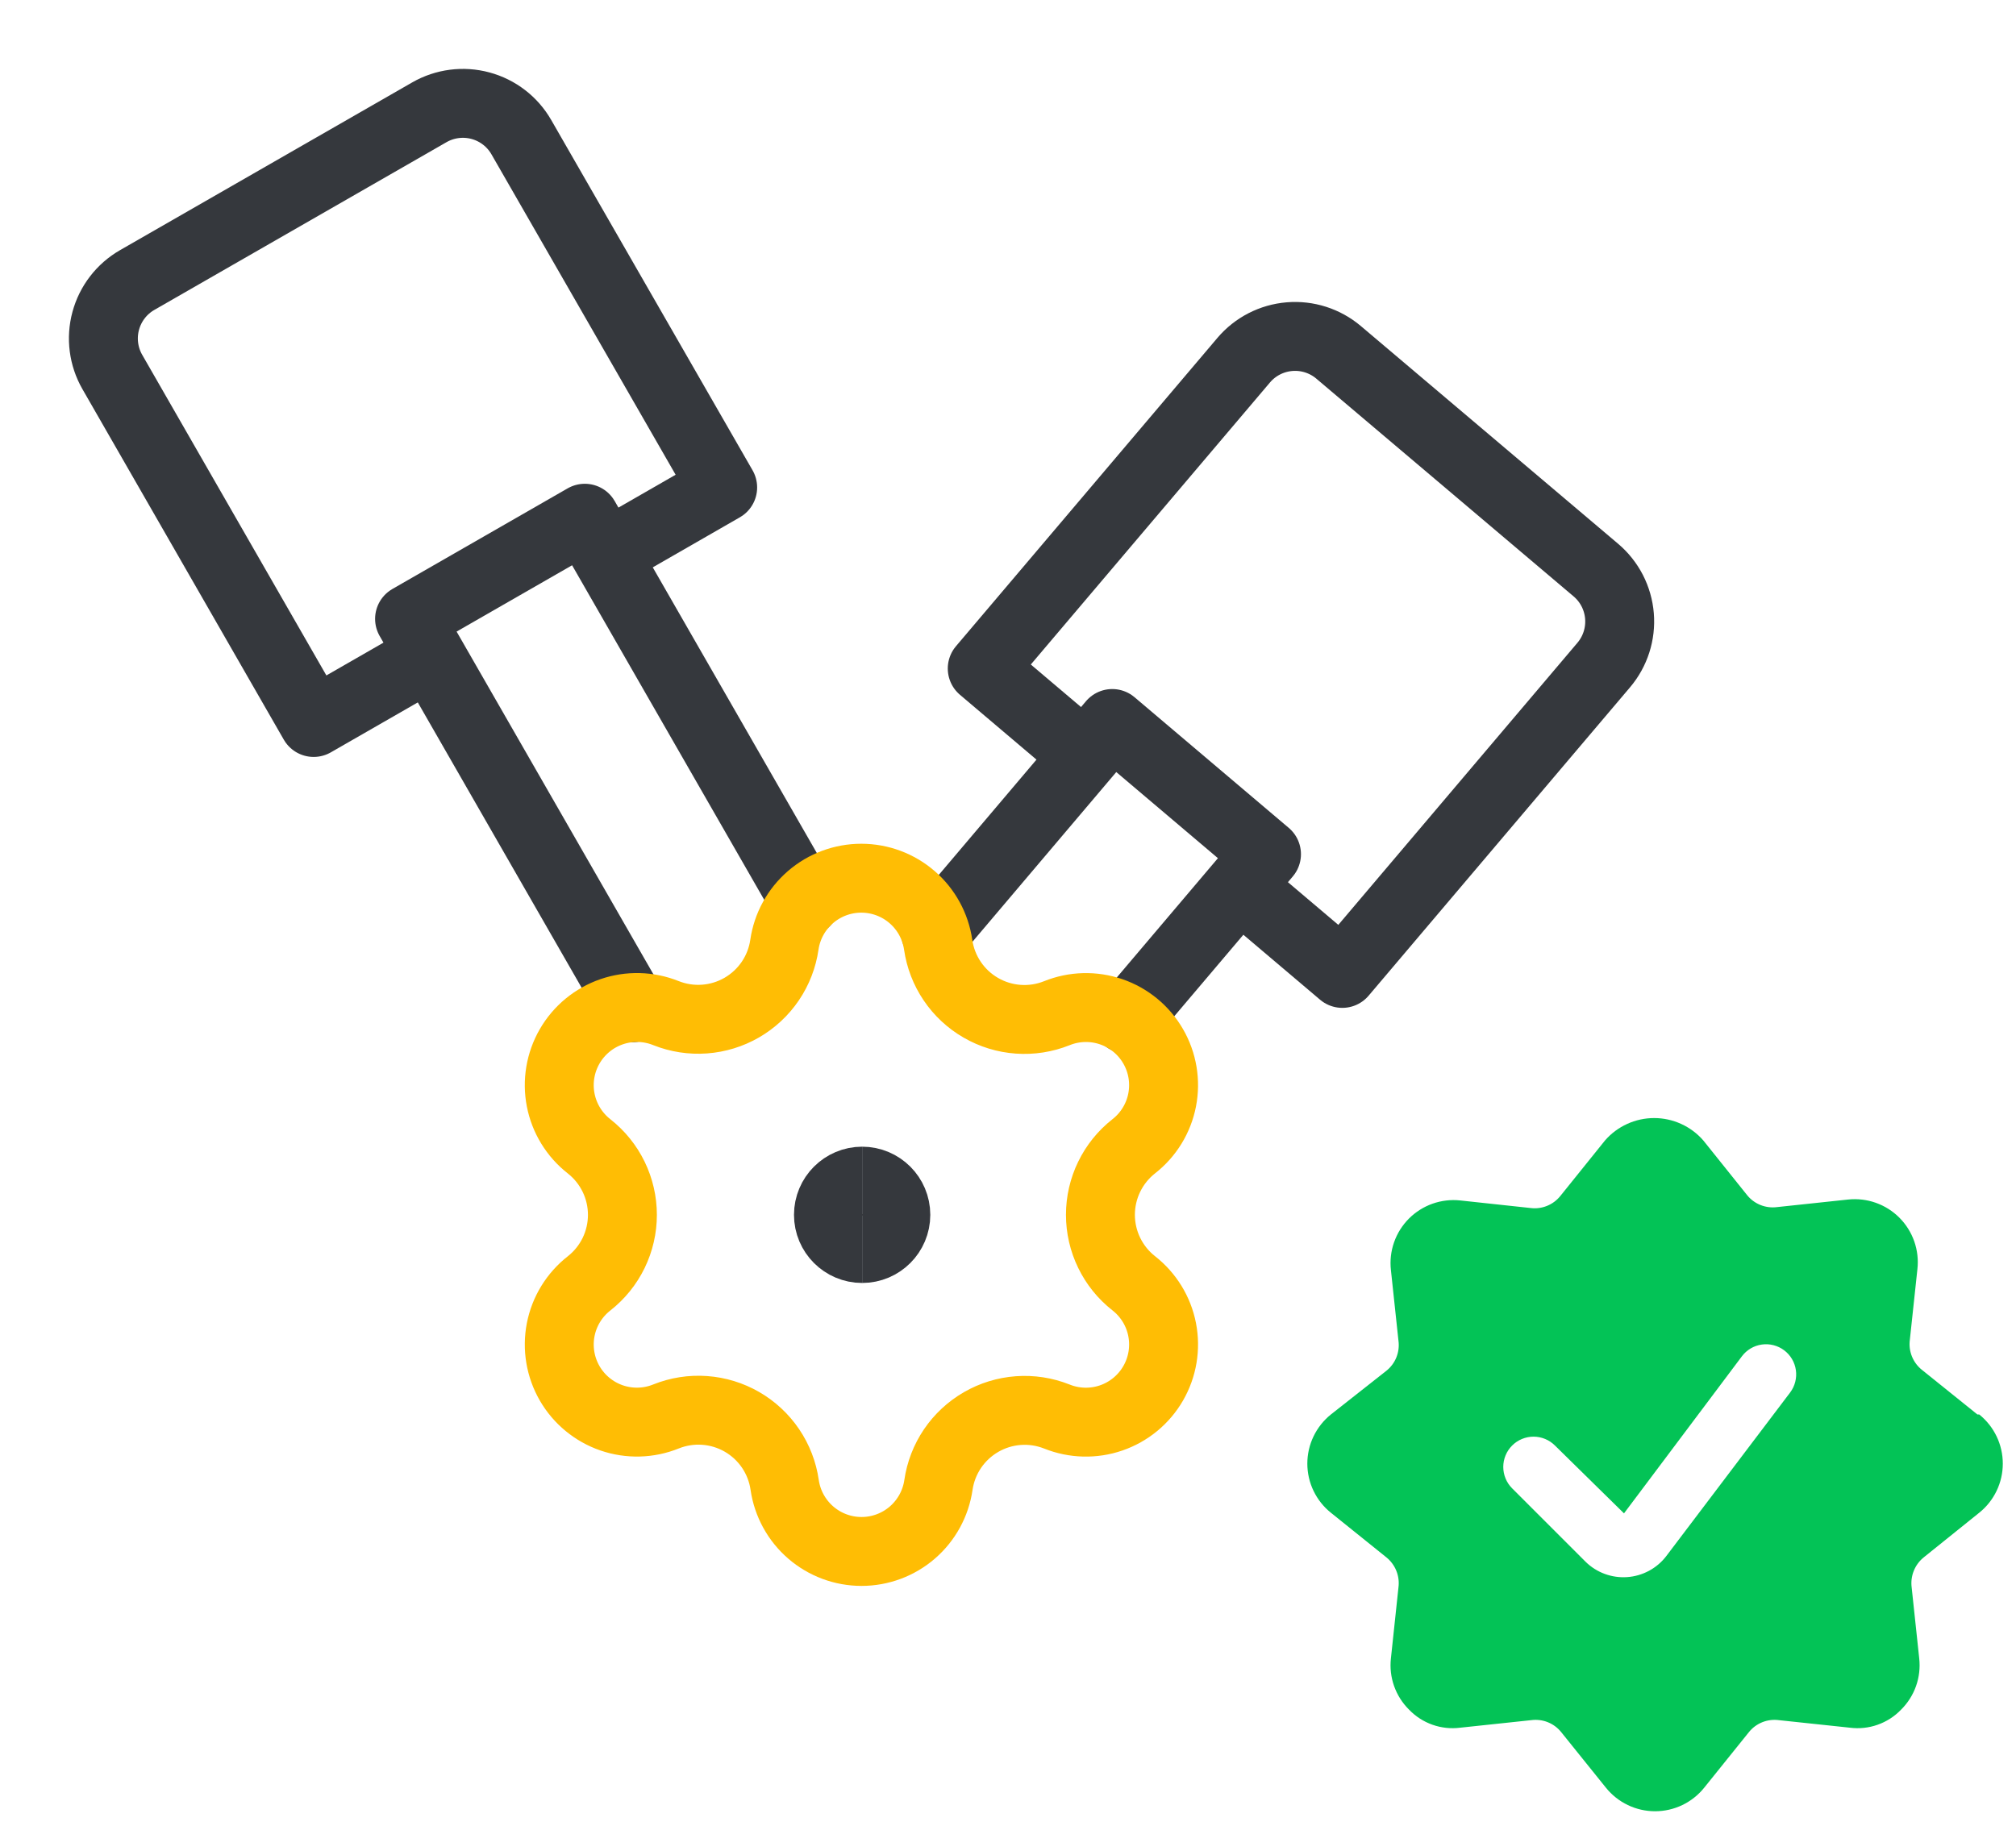
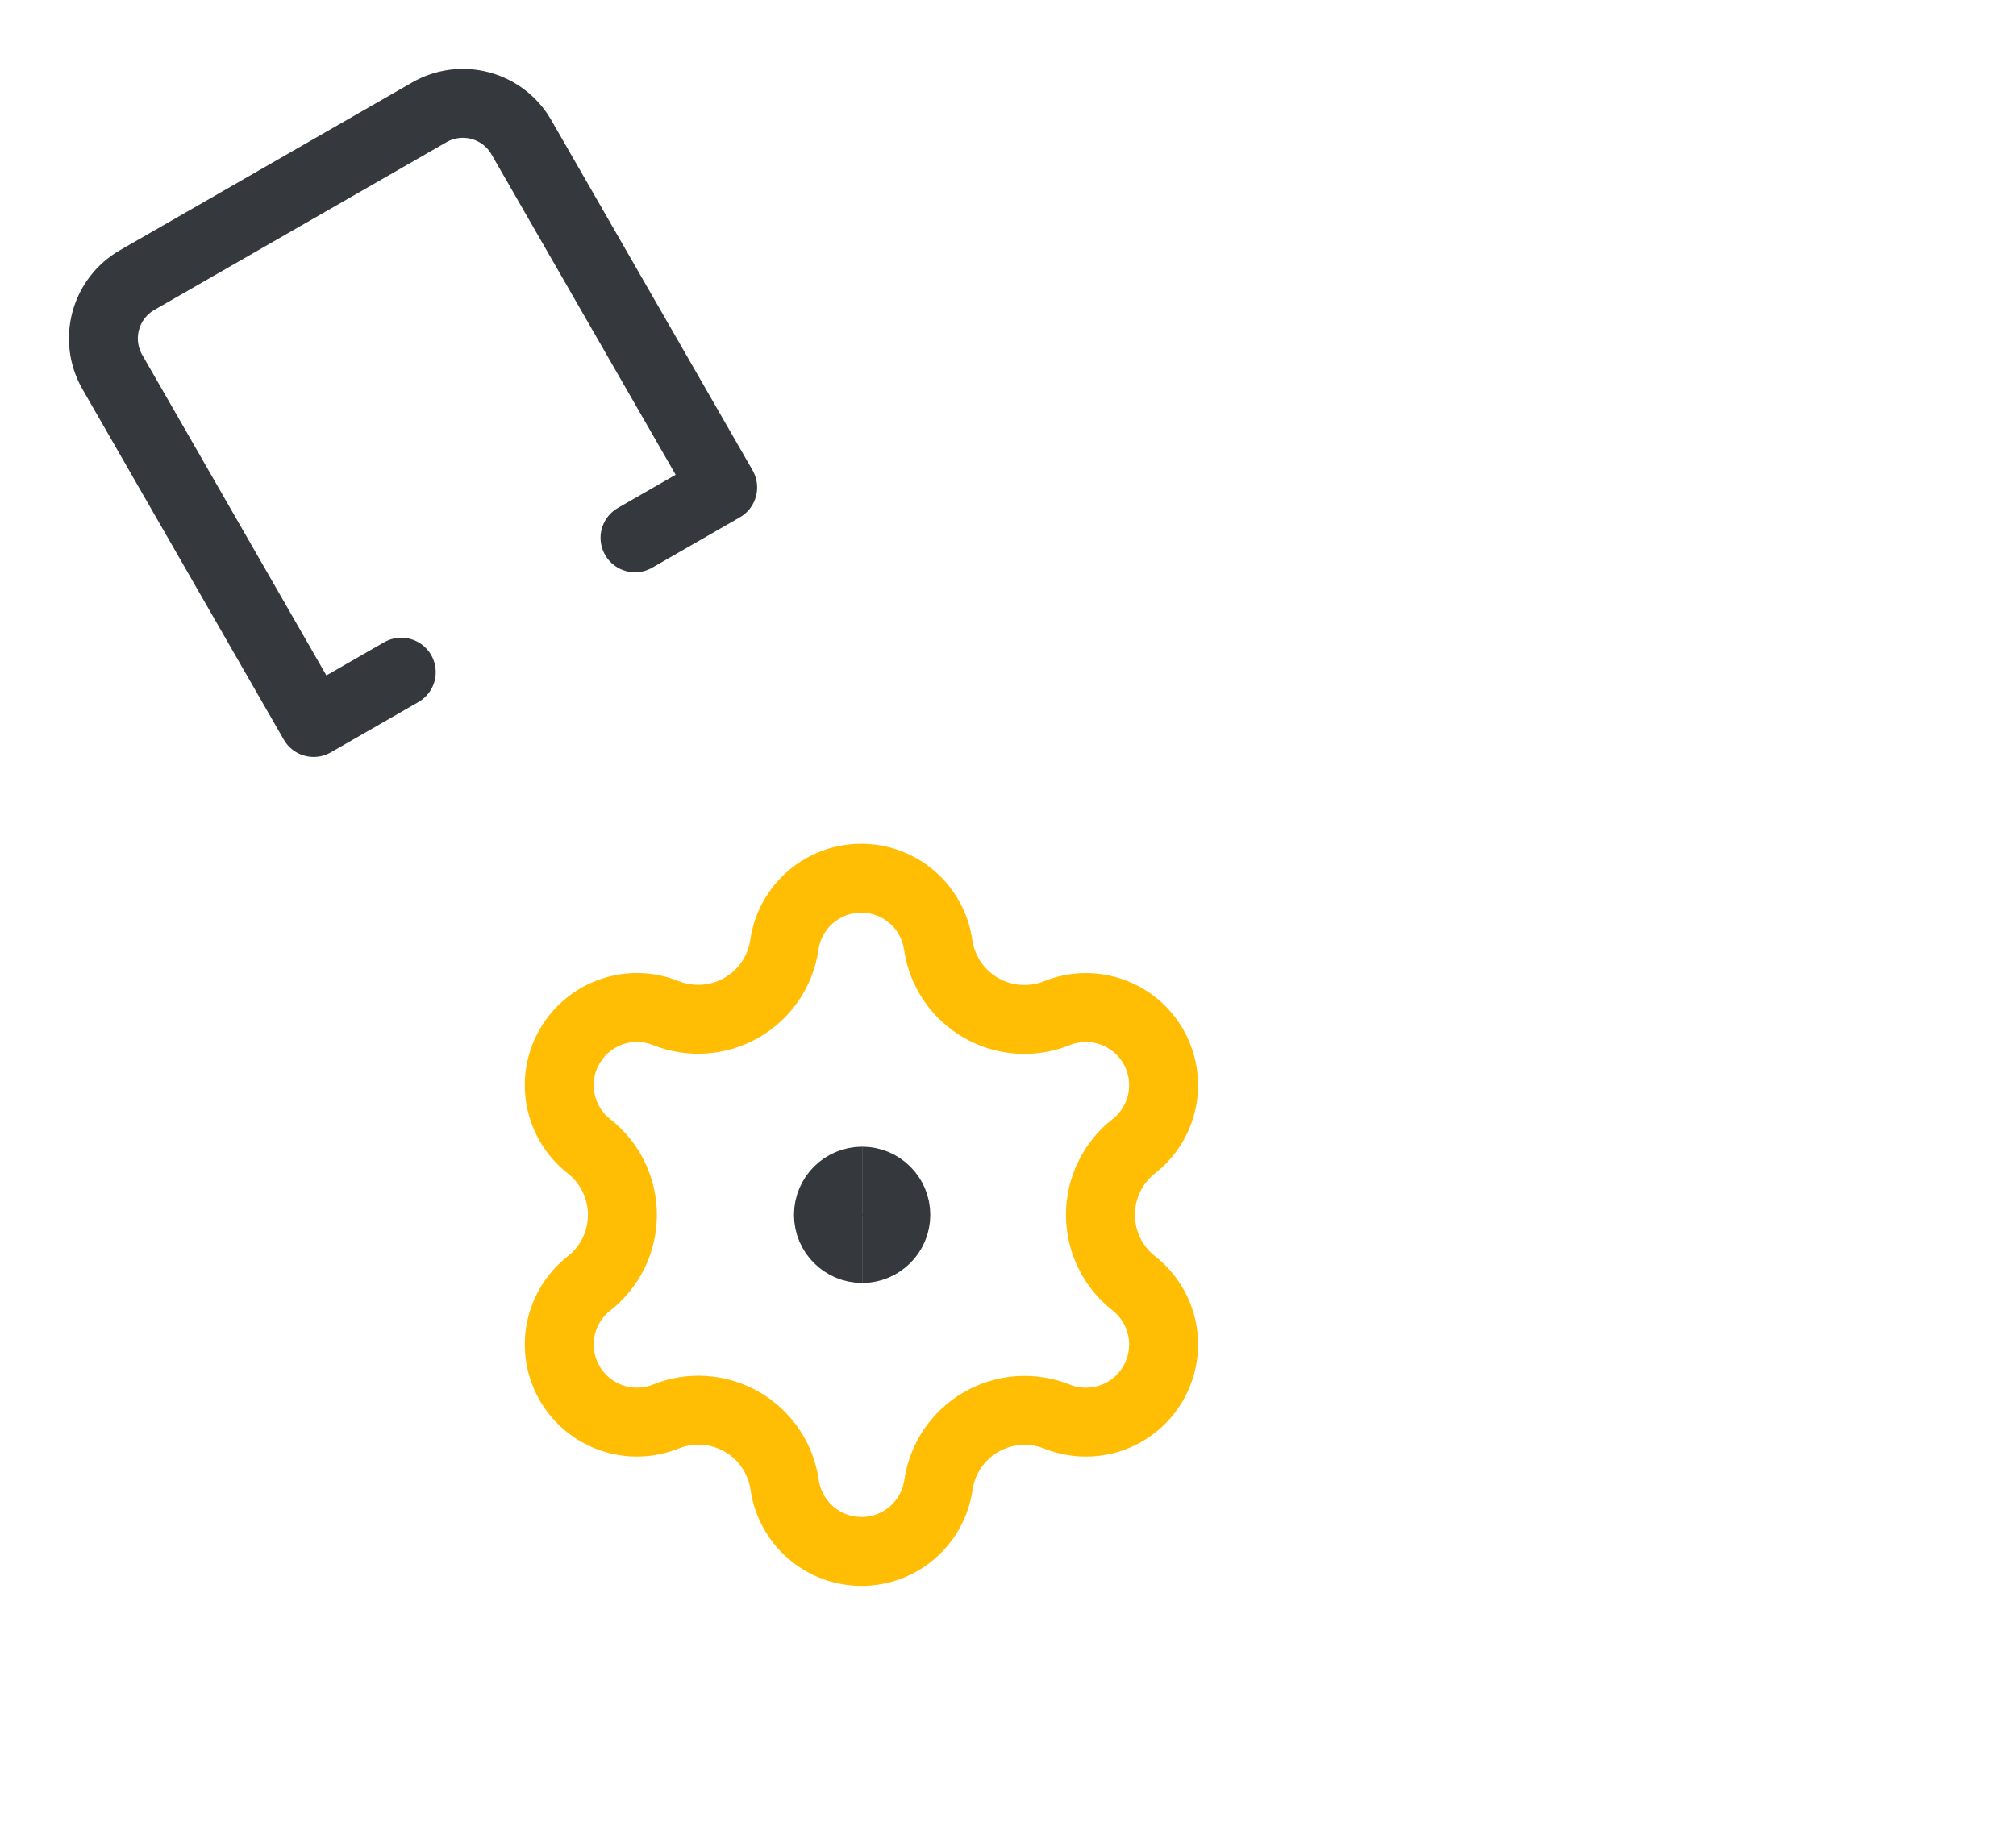
<svg xmlns="http://www.w3.org/2000/svg" width="117" height="106" viewBox="0 0 117 106" fill="none">
  <path d="M50.035 72.478C48.956 72.478 48.08 71.603 48.08 70.523C48.08 69.443 48.956 68.567 50.035 68.567" stroke="#35383D" stroke-width="4" />
  <path d="M50.035 72.478C51.115 72.478 51.99 71.603 51.99 70.523C51.99 69.443 51.115 68.567 50.035 68.567" stroke="#35383D" stroke-width="4" />
  <path d="M23.288 39.02L18.204 41.941L6.519 21.594C6.003 20.695 5.865 19.628 6.136 18.627C6.406 17.626 7.063 16.773 7.962 16.256L24.918 6.519C25.818 6.003 26.885 5.865 27.886 6.136C28.887 6.406 29.74 7.063 30.256 7.962L41.941 28.297L36.853 31.222" stroke="#35383D" stroke-width="4" stroke-linecap="round" stroke-linejoin="round" />
-   <path d="M36.728 58.498L23.769 35.926L33.94 30.084L46.731 52.362" stroke="#35383D" stroke-width="4" stroke-linecap="round" stroke-linejoin="round" />
-   <path d="M61.482 42.602L57.005 38.808L72.178 20.91C72.848 20.119 73.805 19.628 74.838 19.543C75.872 19.457 76.897 19.786 77.688 20.456L92.618 33.095C93.01 33.427 93.332 33.833 93.568 34.29C93.802 34.747 93.945 35.246 93.987 35.758C94.029 36.27 93.97 36.785 93.813 37.275C93.656 37.764 93.404 38.217 93.072 38.609L77.903 56.508L73.425 52.714" stroke="#35383D" stroke-width="4" stroke-linecap="round" stroke-linejoin="round" />
-   <path d="M54.29 54.111L64.551 42L73.502 49.586L65.388 59.16" stroke="#35383D" stroke-width="4" stroke-linecap="round" stroke-linejoin="round" />
  <path d="M61.334 82.231C62.342 82.637 63.463 82.666 64.49 82.312C65.518 81.957 66.383 81.244 66.926 80.302C67.469 79.361 67.654 78.255 67.446 77.187C67.239 76.121 66.652 75.165 65.796 74.495C65.194 74.023 64.707 73.419 64.373 72.73C64.038 72.042 63.864 71.286 63.864 70.521C63.864 69.755 64.038 68.999 64.373 68.311C64.707 67.622 65.194 67.019 65.796 66.545C66.652 65.877 67.239 64.921 67.446 63.855C67.654 62.788 67.469 61.682 66.925 60.741C66.382 59.8 65.516 59.087 64.489 58.734C63.462 58.381 62.341 58.411 61.334 58.818C60.623 59.103 59.856 59.223 59.093 59.168C58.328 59.114 57.587 58.887 56.924 58.503C56.261 58.121 55.693 57.592 55.264 56.957C54.835 56.323 54.556 55.599 54.447 54.841C54.291 53.769 53.755 52.789 52.935 52.08C52.116 51.371 51.069 50.981 49.985 50.981C48.902 50.981 47.855 51.371 47.035 52.08C46.216 52.789 45.679 53.769 45.523 54.841C45.414 55.597 45.135 56.318 44.706 56.951C44.278 57.583 43.712 58.11 43.05 58.493C42.389 58.875 41.65 59.102 40.889 59.158C40.127 59.214 39.362 59.096 38.653 58.814C37.645 58.408 36.523 58.379 35.496 58.733C34.468 59.088 33.603 59.801 33.06 60.743C32.517 61.685 32.332 62.791 32.54 63.857C32.748 64.924 33.334 65.88 34.191 66.549C34.792 67.023 35.279 67.626 35.614 68.315C35.948 69.003 36.122 69.759 36.122 70.525C36.122 71.29 35.948 72.045 35.614 72.734C35.279 73.423 34.792 74.026 34.191 74.499C33.334 75.168 32.748 76.124 32.54 77.19C32.333 78.257 32.518 79.363 33.061 80.304C33.604 81.245 34.47 81.957 35.497 82.311C36.525 82.664 37.645 82.635 38.653 82.227C39.364 81.942 40.13 81.822 40.894 81.877C41.658 81.931 42.399 82.159 43.062 82.541C43.726 82.925 44.293 83.453 44.722 84.087C45.151 84.722 45.431 85.445 45.539 86.204C45.695 87.276 46.232 88.256 47.051 88.965C47.87 89.674 48.918 90.064 50.001 90.064C51.084 90.064 52.132 89.674 52.951 88.965C53.77 88.256 54.307 87.276 54.463 86.204C54.572 85.448 54.852 84.727 55.28 84.094C55.709 83.462 56.275 82.935 56.936 82.553C57.597 82.17 58.336 81.943 59.098 81.887C59.859 81.831 60.624 81.949 61.334 82.231Z" stroke="#FFBD04" stroke-width="4" stroke-linecap="round" stroke-linejoin="round" />
  <g clip-path="url(#clip0_2714_1433)">
-     <path d="M114.76 82.112L111.54 79.522C111.282 79.316 111.082 79.047 110.959 78.74C110.836 78.433 110.795 78.1 110.84 77.772L111.278 73.677C111.339 73.133 111.276 72.583 111.096 72.066C110.915 71.549 110.621 71.079 110.235 70.691C109.848 70.303 109.38 70.007 108.864 69.824C108.348 69.641 107.797 69.577 107.253 69.635L103.14 70.073C102.813 70.117 102.48 70.076 102.173 69.954C101.866 69.831 101.596 69.631 101.39 69.373L98.853 66.205C98.498 65.797 98.06 65.47 97.568 65.246C97.076 65.021 96.541 64.905 96 64.905C95.46 64.905 94.925 65.021 94.433 65.246C93.941 65.47 93.503 65.797 93.148 66.205L90.558 69.425C90.352 69.683 90.082 69.884 89.775 70.006C89.469 70.129 89.135 70.17 88.808 70.125L84.748 69.688C84.204 69.629 83.653 69.694 83.137 69.876C82.621 70.059 82.152 70.356 81.766 70.743C81.38 71.132 81.085 71.601 80.905 72.118C80.724 72.635 80.662 73.186 80.723 73.73L81.16 77.825C81.205 78.152 81.164 78.486 81.042 78.793C80.919 79.099 80.719 79.369 80.46 79.575L77.24 82.112C76.813 82.455 76.469 82.889 76.232 83.383C75.995 83.877 75.872 84.418 75.872 84.965C75.872 85.513 75.995 86.053 76.232 86.547C76.469 87.041 76.813 87.475 77.24 87.817L80.46 90.407C80.717 90.615 80.917 90.885 81.039 91.191C81.162 91.498 81.204 91.83 81.16 92.157L80.723 96.27C80.662 96.813 80.725 97.363 80.907 97.878C81.089 98.393 81.385 98.86 81.773 99.245C82.152 99.641 82.619 99.942 83.135 100.124C83.652 100.307 84.204 100.365 84.748 100.295L88.86 99.858C89.188 99.813 89.521 99.854 89.828 99.976C90.135 100.099 90.404 100.299 90.61 100.558L93.2 103.778C93.543 104.205 93.977 104.549 94.471 104.786C94.965 105.023 95.505 105.146 96.053 105.146C96.6 105.146 97.141 105.023 97.635 104.786C98.128 104.549 98.563 104.205 98.905 103.778L101.495 100.558C101.701 100.299 101.971 100.099 102.278 99.976C102.585 99.854 102.918 99.813 103.245 99.858L107.358 100.295C107.901 100.365 108.454 100.307 108.97 100.124C109.487 99.942 109.954 99.641 110.333 99.245C110.721 98.86 111.017 98.393 111.199 97.878C111.381 97.363 111.443 96.813 111.383 96.27L110.945 92.157C110.902 91.83 110.944 91.498 111.067 91.191C111.189 90.885 111.388 90.615 111.645 90.407L114.865 87.817C115.292 87.475 115.637 87.041 115.874 86.547C116.111 86.053 116.234 85.513 116.234 84.965C116.234 84.418 116.111 83.877 115.874 83.383C115.637 82.889 115.292 82.455 114.865 82.112H114.76ZM96.7 90.338C96.431 90.689 96.09 90.978 95.7 91.188C95.31 91.397 94.88 91.522 94.439 91.553C93.997 91.585 93.554 91.522 93.139 91.37C92.723 91.218 92.344 90.979 92.028 90.67L87.758 86.4C87.595 86.237 87.465 86.043 87.377 85.83C87.289 85.617 87.243 85.388 87.243 85.157C87.243 84.927 87.289 84.698 87.377 84.485C87.465 84.272 87.595 84.078 87.758 83.915C87.921 83.752 88.115 83.622 88.328 83.534C88.541 83.446 88.77 83.4 89 83.4C89.231 83.4 89.46 83.446 89.673 83.534C89.886 83.622 90.08 83.752 90.243 83.915L94.25 87.853L101.093 78.735C101.371 78.364 101.786 78.118 102.245 78.053C102.473 78.02 102.705 78.033 102.927 78.09C103.15 78.147 103.359 78.247 103.543 78.385C103.727 78.523 103.882 78.696 103.999 78.893C104.116 79.091 104.193 79.31 104.225 79.537C104.258 79.765 104.245 79.997 104.188 80.219C104.131 80.442 104.031 80.651 103.893 80.835L96.7 90.338Z" fill="#03C356" />
-   </g>
+     </g>
  <defs>
    <clipPath id="clip0_2714_1433">
      <rect width="42" height="42" fill="white" transform="translate(75 64)" />
    </clipPath>
  </defs>
</svg>